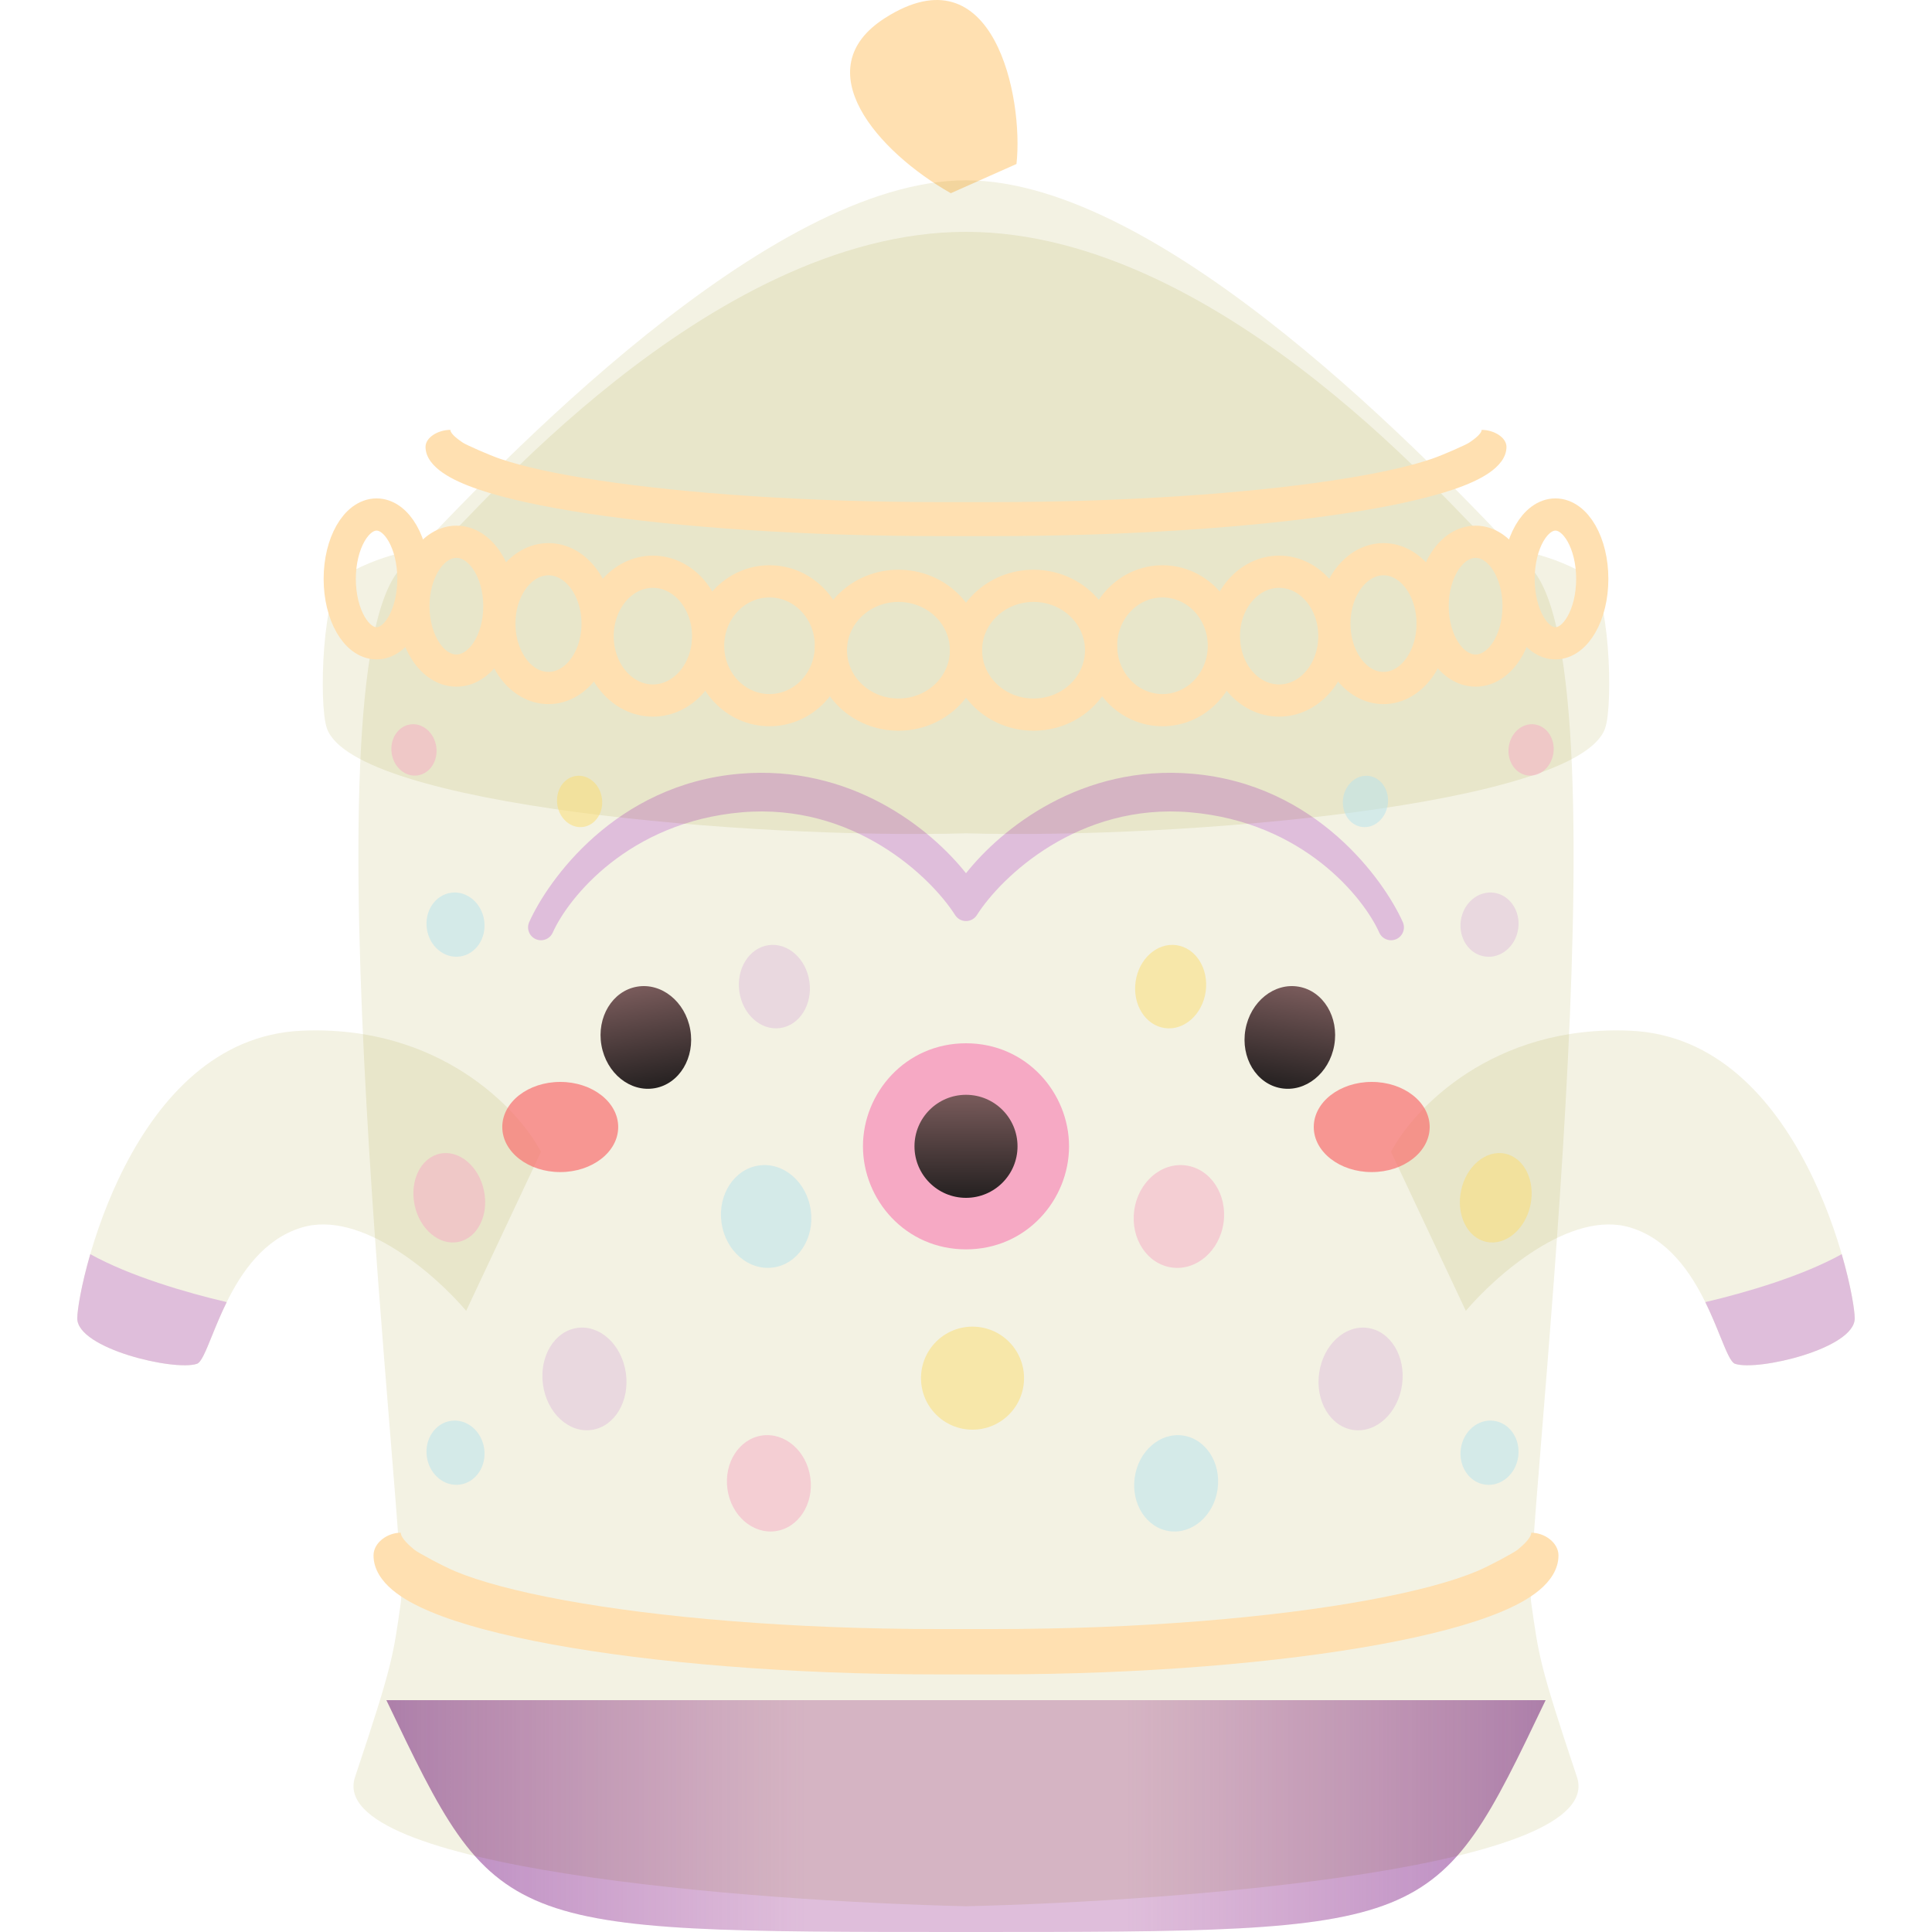
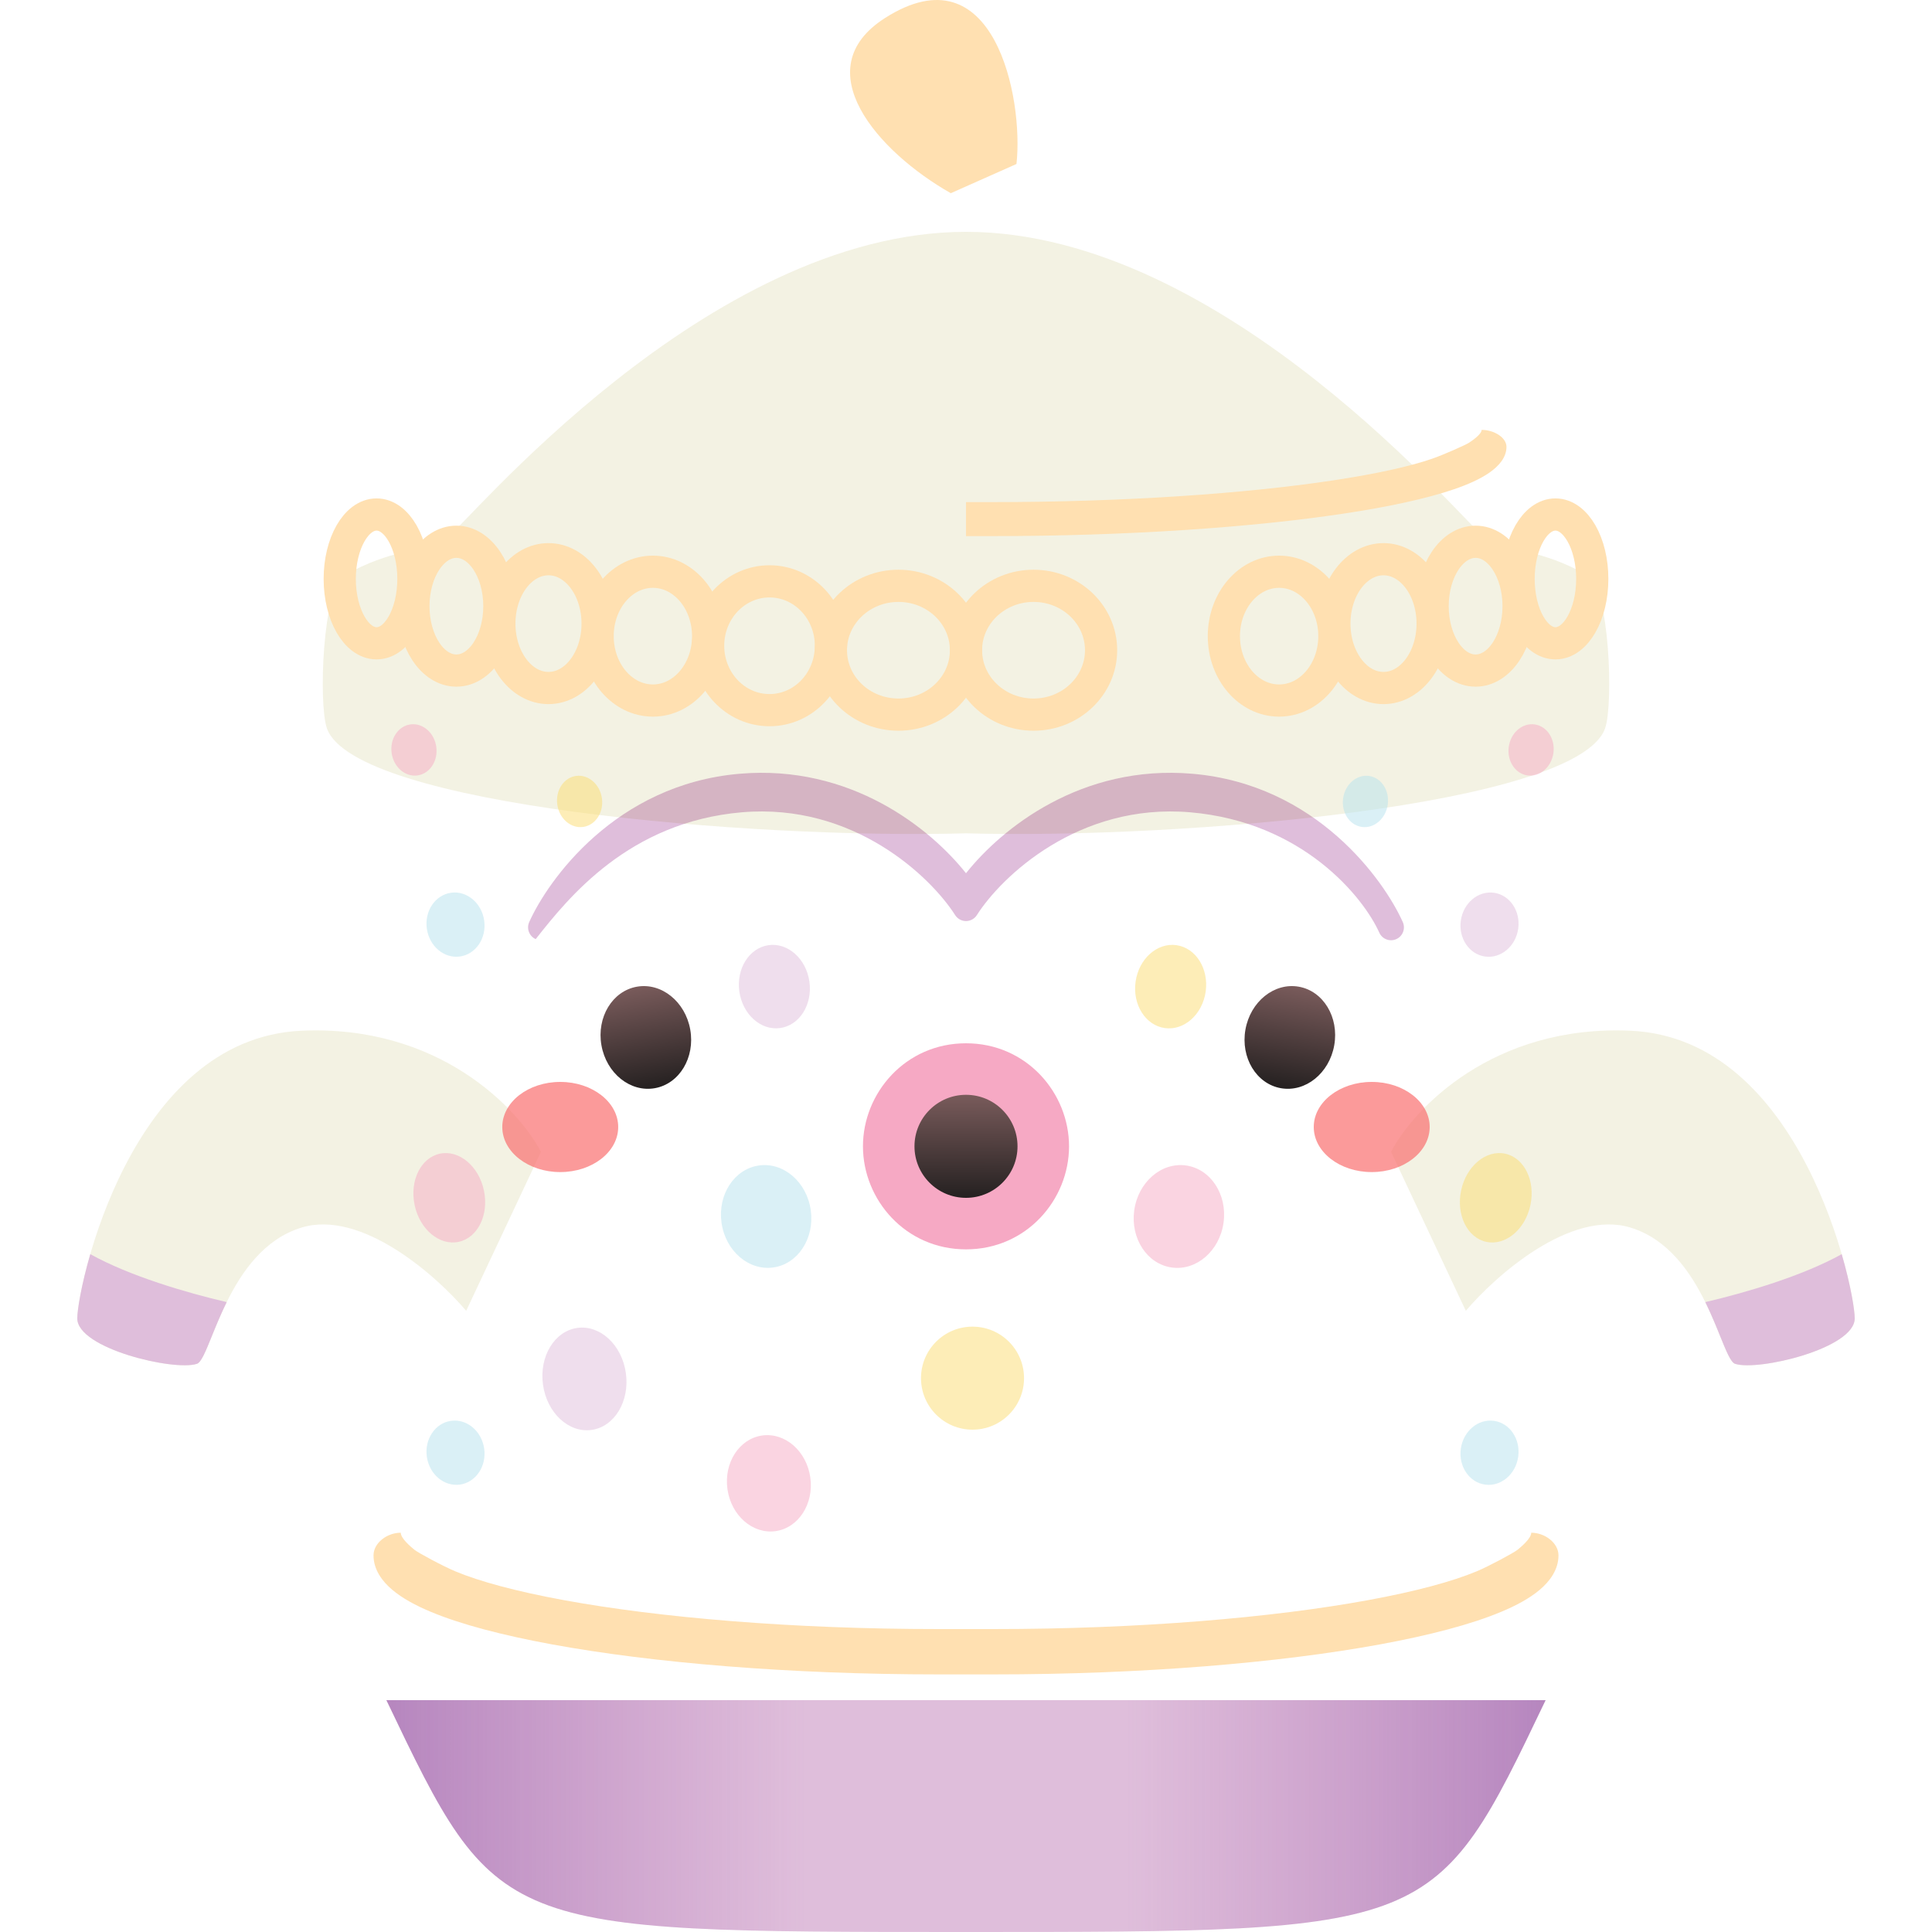
<svg xmlns="http://www.w3.org/2000/svg" width="150" height="150" viewBox="0 0 150 150" fill="none">
  <g filter="url(#filter0_i_102_1483)">
    <path d="M126.581 91.306C121.935 89.895 116.129 95.029 113.806 97.772L108 85.428C109.742 82.098 115.897 75.554 126.581 76.024C139.935 76.612 144 96.008 144 98.359C144 100.711 136.452 102.474 134.71 101.886C133.608 101.514 132.387 93.07 126.581 91.306Z" fill="#F3F2E3" />
    <path fill-rule="evenodd" clip-rule="evenodd" d="M142.99 93.371C143.699 95.815 144 97.719 144 98.359C144 100.711 136.452 102.474 134.71 101.886C134.377 101.774 134.034 100.927 133.557 99.75C133.241 98.97 132.867 98.046 132.398 97.095C135.509 96.371 139.947 95.069 142.99 93.371Z" fill="#DFBEDB" />
  </g>
  <g filter="url(#filter1_i_102_1483)">
    <path d="M23.419 91.306C28.064 89.895 33.871 95.029 36.194 97.772L42 85.428C40.258 82.098 34.103 75.554 23.419 76.024C10.065 76.612 6 96.008 6 98.359C6 100.711 13.548 102.474 15.29 101.886C16.392 101.514 17.613 93.07 23.419 91.306Z" fill="#F3F2E3" />
    <path fill-rule="evenodd" clip-rule="evenodd" d="M7.01 93.371C6.301 95.815 6 97.719 6 98.359C6 100.711 13.548 102.474 15.29 101.886C15.623 101.774 15.966 100.927 16.443 99.75C16.759 98.97 17.133 98.046 17.602 97.095C14.491 96.371 10.053 95.069 7.01 93.371Z" fill="#DFBEDB" />
  </g>
  <path d="M30 132C38.603 150 38.603 150 75 150C111.397 150 111.397 150 120 132H30Z" fill="#DFBEDB" />
  <g style="mix-blend-mode:multiply">
    <path d="M30 132C38.603 150 38.603 150 75 150C111.397 150 111.397 150 120 132H30Z" fill="url(#paint0_linear_102_1483)" fill-opacity="0.4" />
  </g>
  <g style="mix-blend-mode:multiply">
    <path d="M120 132C111.397 150 111.397 150 75 150C38.603 150 38.603 150 30 132H120Z" fill="url(#paint1_linear_102_1483)" fill-opacity="0.4" />
  </g>
  <path d="M68.72 1.394C77.185 -3.996 79.486 7.63 78.919 12.732L73.82 15C68.154 11.787 62.488 5.362 68.72 1.394Z" fill="#FFE0B1" />
  <g filter="url(#filter2_i_102_1483)">
-     <path d="M27.566 133.965C25.194 141.048 58.2 143.606 75 144C91.8 143.606 124.806 141.048 122.434 133.965C119.469 125.11 119.469 124.52 118.876 120.388C118.284 116.256 126.584 48.37 118.876 40.106C111.168 31.841 90.295 10 75 10C59.705 10 38.832 31.841 31.124 40.106C23.416 48.37 31.716 116.256 31.124 120.388C30.531 124.52 30.531 125.11 27.566 133.965Z" fill="#F3F2E3" />
-   </g>
+     </g>
  <path fill-rule="evenodd" clip-rule="evenodd" d="M83 89C83 93.138 79.705 97 75 97C70.295 97 67 93.138 67 89C67 84.862 70.295 81 75 81C79.705 81 83 84.862 83 89Z" fill="#F6A9C4" />
  <g style="mix-blend-mode:multiply">
    <path d="M79 89C79 91.209 77.209 93 75 93C72.791 93 71 91.209 71 89C71 86.791 72.791 85 75 85C77.209 85 79 86.791 79 89Z" fill="url(#paint2_linear_102_1483)" />
  </g>
-   <path fill-rule="evenodd" clip-rule="evenodd" d="M75 67.798C72.257 64.34 66.064 59.328 57.414 60.075C47.781 60.906 42.537 68.352 41.087 71.591C40.862 72.096 41.087 72.687 41.592 72.913C42.096 73.138 42.687 72.913 42.913 72.409C44.129 69.691 48.819 63.824 57.586 63.067C66.287 62.316 72.276 68.092 74.156 71.047C74.34 71.336 74.658 71.511 75 71.511C75.342 71.511 75.66 71.336 75.844 71.047C77.724 68.092 83.713 62.316 92.414 63.067C101.181 63.824 105.871 69.691 107.087 72.409C107.313 72.913 107.904 73.138 108.409 72.913C108.913 72.687 109.138 72.096 108.913 71.591C107.463 68.352 102.219 60.906 92.586 60.075C83.936 59.328 77.743 64.34 75 67.798Z" fill="#DFBEDB" />
+   <path fill-rule="evenodd" clip-rule="evenodd" d="M75 67.798C72.257 64.34 66.064 59.328 57.414 60.075C47.781 60.906 42.537 68.352 41.087 71.591C40.862 72.096 41.087 72.687 41.592 72.913C44.129 69.691 48.819 63.824 57.586 63.067C66.287 62.316 72.276 68.092 74.156 71.047C74.34 71.336 74.658 71.511 75 71.511C75.342 71.511 75.66 71.336 75.844 71.047C77.724 68.092 83.713 62.316 92.414 63.067C101.181 63.824 105.871 69.691 107.087 72.409C107.313 72.913 107.904 73.138 108.409 72.913C108.913 72.687 109.138 72.096 108.913 71.591C107.463 68.352 102.219 60.906 92.586 60.075C83.936 59.328 77.743 64.34 75 67.798Z" fill="#DFBEDB" />
  <path d="M29 120.76C29 119.788 30.058 119 31.115 119C31.115 119.44 31.884 120.083 32.172 120.32C32.46 120.557 34.398 121.6 35.347 121.996C37.235 122.785 40.099 123.561 43.804 124.239C51.179 125.59 61.464 126.48 72.885 126.48H75V130H72.885C61.237 130 50.637 129.094 42.895 127.677C39.04 126.971 35.788 126.12 33.448 125.142C32.283 124.655 31.238 124.093 30.456 123.432C29.674 122.771 29 121.871 29 120.76Z" fill="#FFE0B1" />
  <path d="M121 120.76C121 119.788 119.943 119 118.885 119C118.885 119.44 118.116 120.083 117.828 120.32C117.54 120.557 115.602 121.6 114.653 121.996C112.765 122.785 109.901 123.561 106.196 124.239C98.821 125.59 88.536 126.48 77.115 126.48H75V130H77.115C88.763 130 99.363 129.094 107.105 127.677C110.96 126.971 114.212 126.12 116.552 125.142C117.717 124.655 118.762 124.093 119.544 123.432C120.326 122.771 121 121.871 121 120.76Z" fill="#FFE0B1" />
  <g filter="url(#filter3_di_102_1483)">
    <path d="M25.383 48.554C27.516 54.548 58.314 57.162 75 56.699C91.686 57.162 122.484 54.548 124.617 48.554C125.282 46.685 124.963 37.616 123.275 36.674C119.456 34.544 117.736 35.049 115.19 33.641C113.998 32.981 95.217 10 75 10C54.783 10 36.002 32.981 34.81 33.641C32.264 35.049 30.544 34.544 26.725 36.674C25.037 37.616 24.718 46.685 25.383 48.554Z" fill="#F3F2E3" />
  </g>
-   <path d="M33.038 34.695C33.038 33.966 34.003 33.376 34.968 33.376C34.968 33.705 35.669 34.188 35.932 34.365C36.195 34.543 37.962 35.325 38.828 35.622C40.55 36.214 43.163 36.796 46.542 37.304C53.27 38.317 62.653 38.984 73.071 38.984H75V41.624H73.071C62.445 41.624 52.776 40.945 45.713 39.882C42.197 39.353 39.23 38.714 37.096 37.981C36.033 37.616 35.08 37.195 34.367 36.699C33.653 36.203 33.038 35.529 33.038 34.695Z" fill="#FFE0B1" />
  <path d="M116.962 34.695C116.962 33.966 115.997 33.376 115.033 33.376C115.033 33.705 114.331 34.188 114.068 34.365C113.805 34.543 112.038 35.325 111.172 35.622C109.45 36.214 106.837 36.796 103.458 37.304C96.73 38.317 87.347 38.984 76.929 38.984H75V41.624H76.929C87.555 41.624 97.225 40.945 104.287 39.882C107.803 39.353 110.77 38.714 112.904 37.981C113.967 37.616 114.92 37.195 115.633 36.699C116.347 36.203 116.962 35.529 116.962 34.695Z" fill="#FFE0B1" />
  <g opacity="0.7">
    <ellipse cx="4.5" cy="3.5" rx="4.5" ry="3.5" transform="matrix(1 0 0 -1 102 91)" fill="#F96F6F" />
    <ellipse cx="4.5" cy="3.5" rx="4.5" ry="3.5" transform="matrix(1 0 0 -1 38.997 91)" fill="#F96F6F" />
  </g>
  <g style="mix-blend-mode:multiply">
    <ellipse cx="3.5" cy="4" rx="3.5" ry="4" transform="matrix(0.985 -0.174 0.174 0.985 46 77.216)" fill="url(#paint3_linear_102_1483)" />
  </g>
  <g style="mix-blend-mode:multiply">
    <ellipse cx="3.5" cy="4" rx="3.5" ry="4" transform="matrix(-0.985 -0.174 -0.174 0.985 104.286 77.216)" fill="url(#paint4_linear_102_1483)" />
  </g>
  <ellipse cx="80.244" cy="50.483" rx="5.244" ry="5" stroke="#FFE0B1" stroke-width="2.5" />
-   <ellipse cx="90.254" cy="50.136" rx="4.767" ry="5" stroke="#FFE0B1" stroke-width="2.5" />
  <ellipse cx="99.311" cy="49.39" rx="4.29" ry="5" stroke="#FFE0B1" stroke-width="2.5" />
  <ellipse cx="107.415" cy="48.417" rx="3.814" ry="5" stroke="#FFE0B1" stroke-width="2.5" />
  <ellipse cx="114.566" cy="47.063" rx="3.337" ry="5" stroke="#FFE0B1" stroke-width="2.5" />
  <ellipse cx="120.763" cy="44.946" rx="2.86" ry="5" stroke="#FFE0B1" stroke-width="2.5" />
  <ellipse cx="5.244" cy="5" rx="5.244" ry="5" transform="matrix(-1 0 0 1 75 45.483)" stroke="#FFE0B1" stroke-width="2.5" />
  <ellipse cx="4.767" cy="5" rx="4.767" ry="5" transform="matrix(-1 0 0 1 64.513 45.136)" stroke="#FFE0B1" stroke-width="2.5" />
  <ellipse cx="4.29" cy="5" rx="4.29" ry="5" transform="matrix(-1 0 0 1 54.979 44.39)" stroke="#FFE0B1" stroke-width="2.5" />
  <ellipse cx="3.814" cy="5" rx="3.814" ry="5" transform="matrix(-1 0 0 1 46.398 43.417)" stroke="#FFE0B1" stroke-width="2.5" />
  <ellipse cx="3.337" cy="5" rx="3.337" ry="5" transform="matrix(-1 0 0 1 38.771 42.063)" stroke="#FFE0B1" stroke-width="2.5" />
  <ellipse cx="2.86" cy="5" rx="2.86" ry="5" transform="matrix(-1 0 0 1 32.097 39.946)" stroke="#FFE0B1" stroke-width="2.5" />
  <g opacity="0.5">
    <circle cx="75.506" cy="107" r="4" fill="#FBDC6F" />
    <ellipse cx="91.529" cy="94.448" rx="3.5" ry="4" transform="rotate(8 91.529 94.448)" fill="#F6A9C4" />
-     <ellipse cx="91.316" cy="115.166" rx="3.25" ry="3.75" transform="rotate(8 91.316 115.166)" fill="#B6E2ED" />
    <ellipse cx="90.888" cy="76.601" rx="2.748" ry="3.25" transform="rotate(8 90.888 76.601)" fill="#FBDC6F" />
    <ellipse cx="115.646" cy="71.789" rx="2.25" ry="2.5" transform="rotate(8 115.646 71.789)" fill="#DFBEDB" />
    <ellipse cx="115.646" cy="112.789" rx="2.25" ry="2.5" transform="rotate(8 115.646 112.789)" fill="#B6E2ED" />
    <ellipse cx="106.012" cy="62.224" rx="1.75" ry="2" transform="rotate(8 106.012 62.224)" fill="#B6E2ED" />
    <ellipse cx="118.873" cy="58.224" rx="1.75" ry="2" transform="rotate(8 118.873 58.224)" fill="#F6A9C4" />
-     <ellipse cx="105.636" cy="107.062" rx="3.25" ry="4" transform="rotate(8 105.636 107.062)" fill="#DFBEDB" />
    <ellipse cx="116.131" cy="92.995" rx="2.75" ry="3.5" transform="rotate(12 116.131 92.995)" fill="#FBDC6F" />
    <ellipse cx="3.5" cy="4" rx="3.5" ry="4" transform="matrix(-0.99 0.139 0.139 0.99 62.392 90)" fill="#B6E2ED" />
    <ellipse cx="3.25" cy="3.75" rx="3.25" ry="3.75" transform="matrix(-0.99 0.139 0.139 0.99 62.392 111)" fill="#F6A9C4" />
    <ellipse cx="2.748" cy="3.25" rx="2.748" ry="3.25" transform="matrix(-0.99 0.139 0.139 0.99 62.392 73)" fill="#DFBEDB" />
    <ellipse cx="2.25" cy="2.5" rx="2.25" ry="2.5" transform="matrix(-0.99 0.139 0.139 0.99 37.246 69)" fill="#B6E2ED" />
    <ellipse cx="2.25" cy="2.5" rx="2.25" ry="2.5" transform="matrix(-0.99 0.139 0.139 0.99 37.246 110)" fill="#B6E2ED" />
    <ellipse cx="1.75" cy="2" rx="1.75" ry="2" transform="matrix(-0.99 0.139 0.139 0.99 46.455 60)" fill="#FBDC6F" />
    <ellipse cx="1.75" cy="2" rx="1.75" ry="2" transform="matrix(-0.99 0.139 0.139 0.99 33.594 56)" fill="#F6A9C4" />
    <ellipse cx="3.25" cy="4" rx="3.25" ry="4" transform="matrix(-0.99 0.139 0.139 0.99 48.037 102.648)" fill="#DFBEDB" />
    <ellipse cx="2.75" cy="3.5" rx="2.75" ry="3.5" transform="matrix(-0.978 0.208 0.208 0.978 36.843 89)" fill="#F6A9C4" />
  </g>
  <defs>
    <filter id="filter0_i_102_1483" x="108" y="76" width="36" height="30" filterUnits="userSpaceOnUse" color-interpolation-filters="sRGB">
      <feFlood flood-opacity="0" result="BackgroundImageFix" />
      <feBlend mode="normal" in="SourceGraphic" in2="BackgroundImageFix" result="shape" />
      <feColorMatrix in="SourceAlpha" type="matrix" values="0 0 0 0 0 0 0 0 0 0 0 0 0 0 0 0 0 0 127 0" result="hardAlpha" />
      <feOffset dy="4" />
      <feGaussianBlur stdDeviation="8" />
      <feComposite in2="hardAlpha" operator="arithmetic" k2="-1" k3="1" />
      <feColorMatrix type="matrix" values="0 0 0 0 0.475 0 0 0 0 0.086 0 0 0 0 0 0 0 0 0.3 0" />
      <feBlend mode="multiply" in2="shape" result="effect1_innerShadow_102_1483" />
    </filter>
    <filter id="filter1_i_102_1483" x="6" y="76" width="36" height="30" filterUnits="userSpaceOnUse" color-interpolation-filters="sRGB">
      <feFlood flood-opacity="0" result="BackgroundImageFix" />
      <feBlend mode="normal" in="SourceGraphic" in2="BackgroundImageFix" result="shape" />
      <feColorMatrix in="SourceAlpha" type="matrix" values="0 0 0 0 0 0 0 0 0 0 0 0 0 0 0 0 0 0 127 0" result="hardAlpha" />
      <feOffset dy="4" />
      <feGaussianBlur stdDeviation="8" />
      <feComposite in2="hardAlpha" operator="arithmetic" k2="-1" k3="1" />
      <feColorMatrix type="matrix" values="0 0 0 0 0.475 0 0 0 0 0.086 0 0 0 0 0 0 0 0 0.3 0" />
      <feBlend mode="multiply" in2="shape" result="effect1_innerShadow_102_1483" />
    </filter>
    <filter id="filter2_i_102_1483" x="27.445" y="10" width="95.111" height="138" filterUnits="userSpaceOnUse" color-interpolation-filters="sRGB">
      <feFlood flood-opacity="0" result="BackgroundImageFix" />
      <feBlend mode="normal" in="SourceGraphic" in2="BackgroundImageFix" result="shape" />
      <feColorMatrix in="SourceAlpha" type="matrix" values="0 0 0 0 0 0 0 0 0 0 0 0 0 0 0 0 0 0 127 0" result="hardAlpha" />
      <feOffset dy="4" />
      <feGaussianBlur stdDeviation="8" />
      <feComposite in2="hardAlpha" operator="arithmetic" k2="-1" k3="1" />
      <feColorMatrix type="matrix" values="0 0 0 0 0.475 0 0 0 0 0.086 0 0 0 0 0 0 0 0 0.3 0" />
      <feBlend mode="multiply" in2="shape" result="effect1_innerShadow_102_1483" />
    </filter>
    <filter id="filter3_di_102_1483" x="21.06" y="10" width="107.881" height="54.751" filterUnits="userSpaceOnUse" color-interpolation-filters="sRGB">
      <feFlood flood-opacity="0" result="BackgroundImageFix" />
      <feColorMatrix in="SourceAlpha" type="matrix" values="0 0 0 0 0 0 0 0 0 0 0 0 0 0 0 0 0 0 127 0" result="hardAlpha" />
      <feOffset dy="4" />
      <feGaussianBlur stdDeviation="2" />
      <feComposite in2="hardAlpha" operator="out" />
      <feColorMatrix type="matrix" values="0 0 0 0 0.475 0 0 0 0 0.086 0 0 0 0 0 0 0 0 0.1 0" />
      <feBlend mode="multiply" in2="BackgroundImageFix" result="effect1_dropShadow_102_1483" />
      <feBlend mode="normal" in="SourceGraphic" in2="effect1_dropShadow_102_1483" result="shape" />
      <feColorMatrix in="SourceAlpha" type="matrix" values="0 0 0 0 0 0 0 0 0 0 0 0 0 0 0 0 0 0 127 0" result="hardAlpha" />
      <feOffset dy="4" />
      <feGaussianBlur stdDeviation="8" />
      <feComposite in2="hardAlpha" operator="arithmetic" k2="-1" k3="1" />
      <feColorMatrix type="matrix" values="0 0 0 0 0.475 0 0 0 0 0.086 0 0 0 0 0 0 0 0 0.1 0" />
      <feBlend mode="multiply" in2="shape" result="effect2_innerShadow_102_1483" />
    </filter>
    <linearGradient id="paint0_linear_102_1483" x1="30" y1="141" x2="75" y2="141" gradientUnits="userSpaceOnUse">
      <stop stop-color="#783294" />
      <stop offset="0.724" stop-color="#913E98" stop-opacity="0" />
    </linearGradient>
    <linearGradient id="paint1_linear_102_1483" x1="120" y1="141" x2="75" y2="141" gradientUnits="userSpaceOnUse">
      <stop stop-color="#783294" />
      <stop offset="0.724" stop-color="#913E98" stop-opacity="0" />
    </linearGradient>
    <linearGradient id="paint2_linear_102_1483" x1="75.048" y1="93.065" x2="75.067" y2="84.739" gradientUnits="userSpaceOnUse">
      <stop stop-color="#242020" />
      <stop offset="1" stop-color="#7C5D5D" />
    </linearGradient>
    <linearGradient id="paint3_linear_102_1483" x1="3.542" y1="8.065" x2="3.564" y2="-0.261" gradientUnits="userSpaceOnUse">
      <stop stop-color="#242020" />
      <stop offset="1" stop-color="#7C5D5D" />
    </linearGradient>
    <linearGradient id="paint4_linear_102_1483" x1="3.542" y1="8.065" x2="3.564" y2="-0.261" gradientUnits="userSpaceOnUse">
      <stop stop-color="#242020" />
      <stop offset="1" stop-color="#7C5D5D" />
    </linearGradient>
  </defs>
</svg>